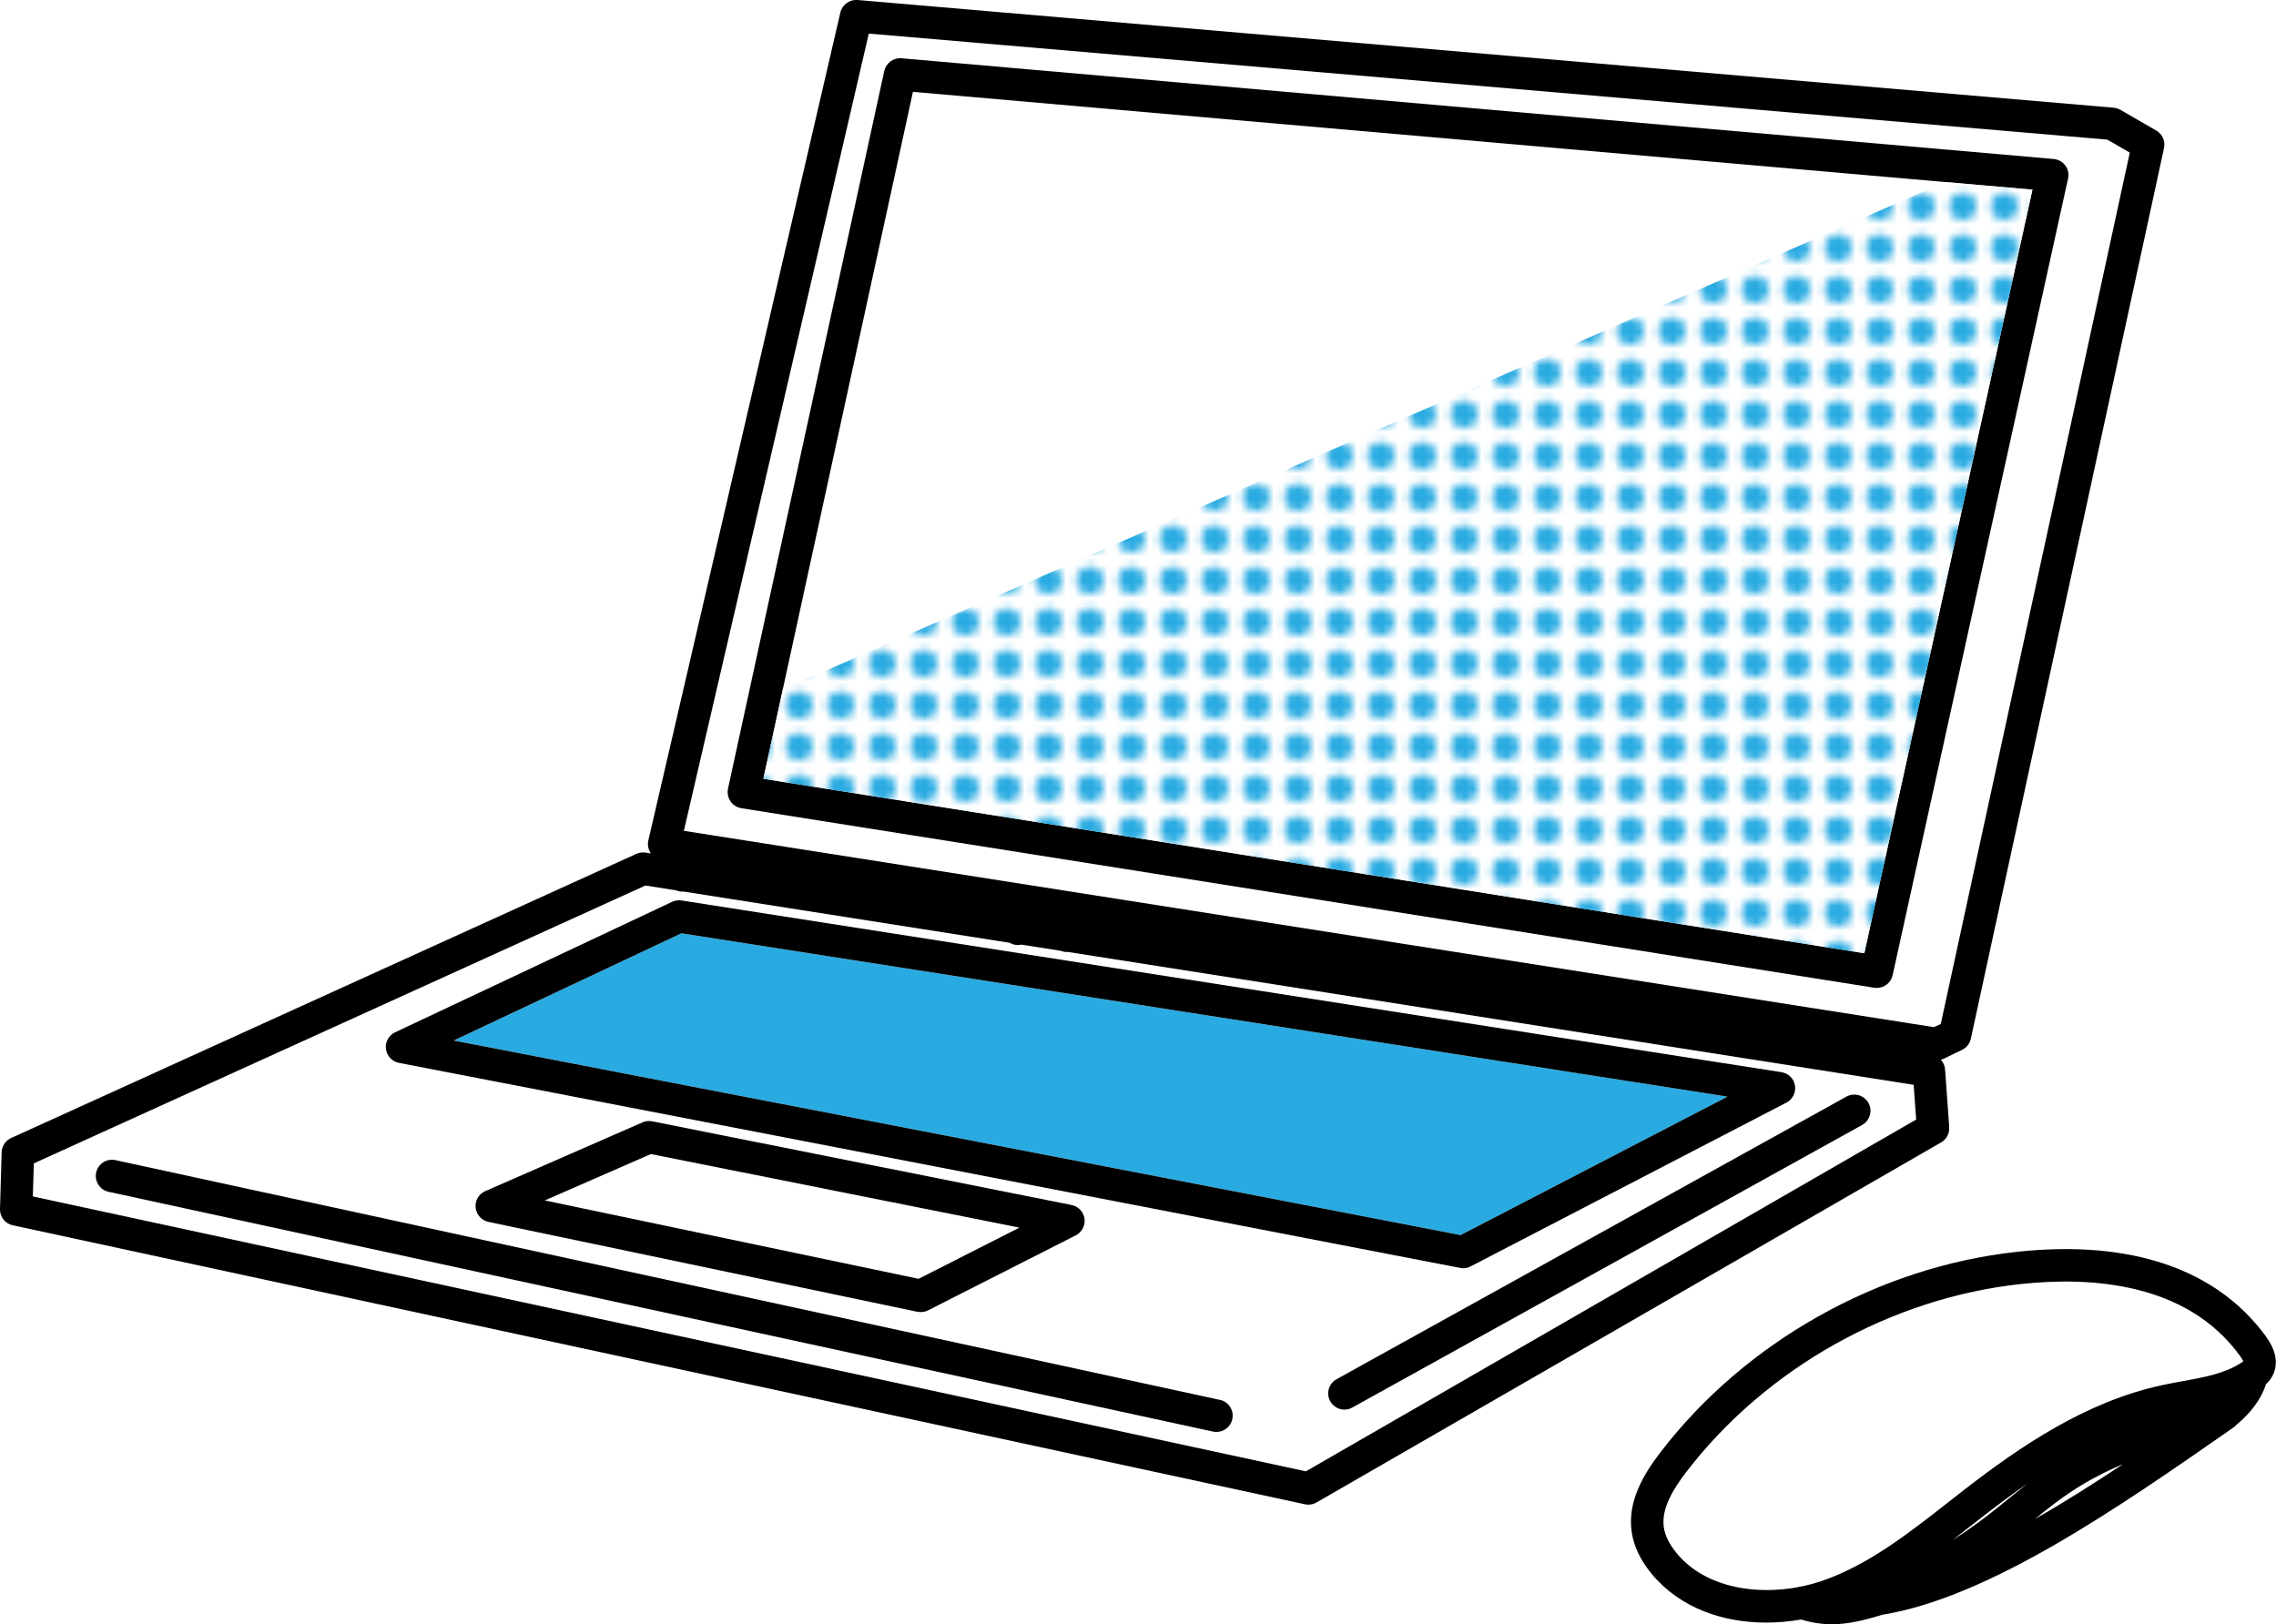
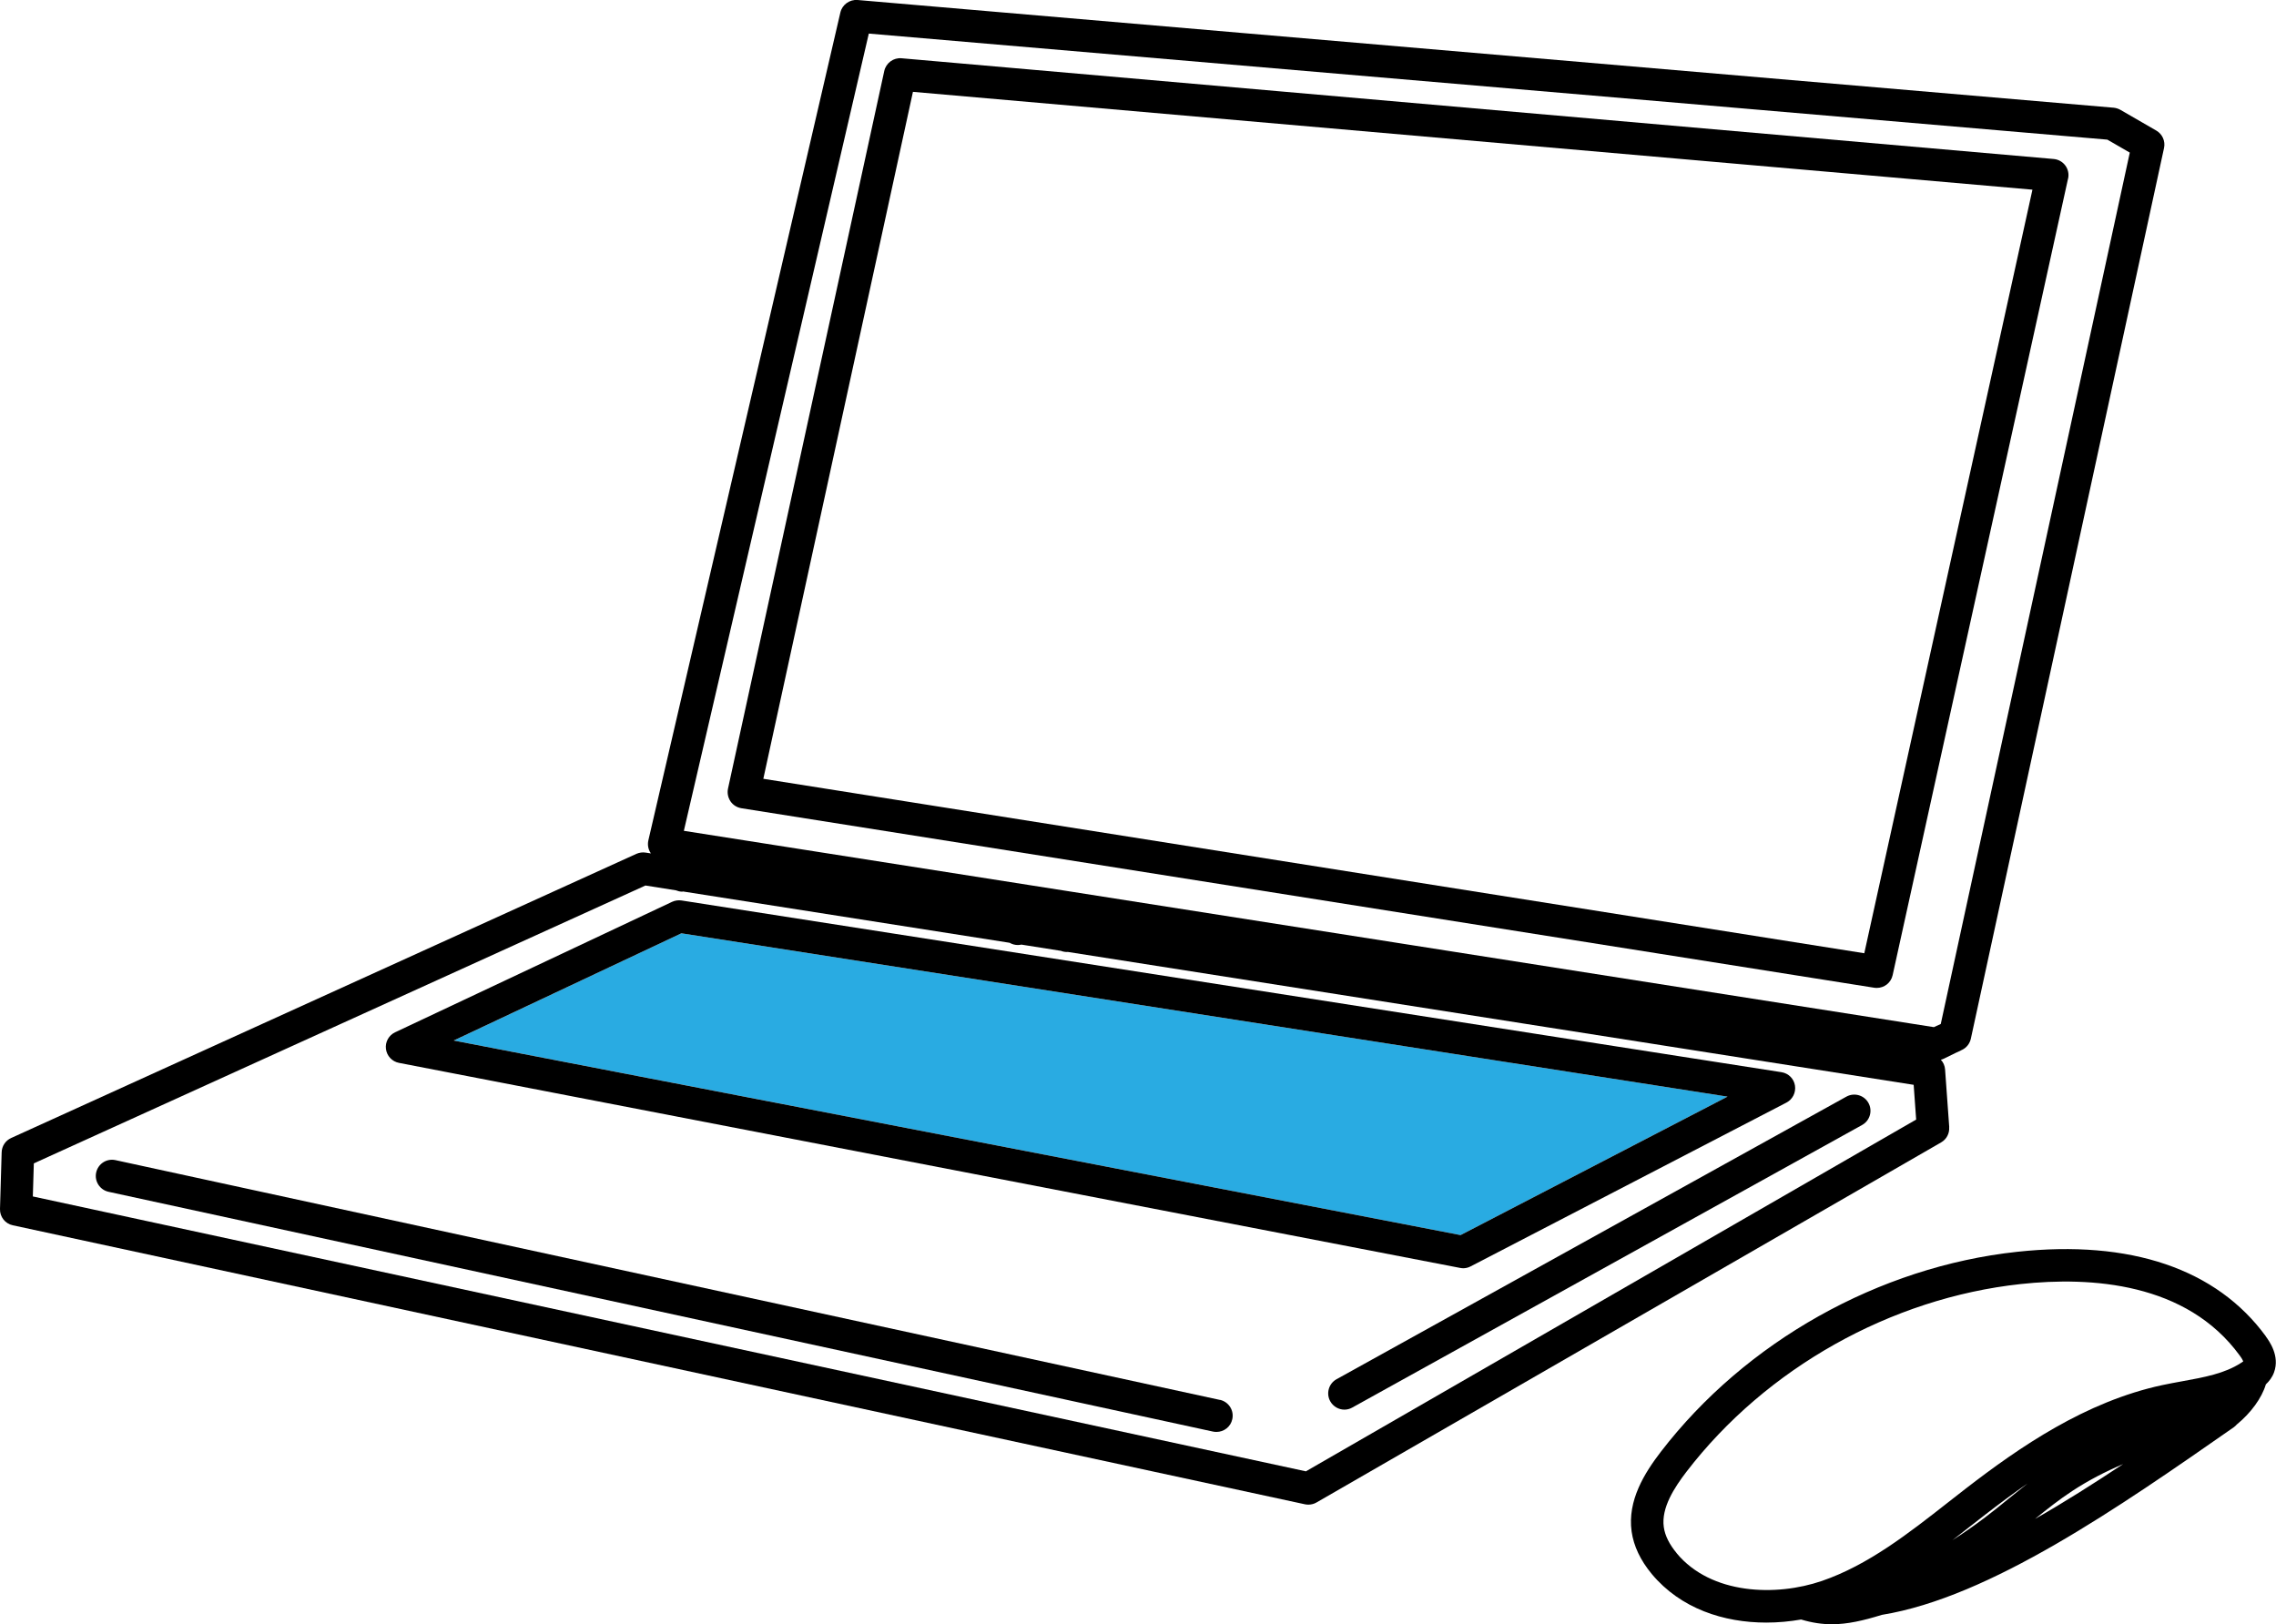
<svg xmlns="http://www.w3.org/2000/svg" id="_イヤー_2" viewBox="0 0 273.81 195.43">
  <defs>
    <style>.cls-1{fill:#fff;}.cls-2{fill:none;}.cls-3{fill:#29abe2;}.cls-4{fill:url(#_規パターンスウォッチ_3);}</style>
    <pattern id="_規パターンスウォッチ_3" x="0" y="0" width="4.74" height="4.74" patternTransform="translate(-671.23 -47.54)" patternUnits="userSpaceOnUse" viewBox="0 0 4.74 4.74">
      <g>
-         <rect class="cls-2" y="0" width="4.74" height="4.74" />
        <rect class="cls-1" y="0" width="4.74" height="4.74" />
        <circle class="cls-3" cx="2.37" cy="2.37" r="1.63" />
      </g>
    </pattern>
  </defs>
  <g id="_イヤー_1-2">
    <g>
      <path class="cls-1" d="M128.46,114.52s-.07,.01-.1,.01c-.25,0-.49-.05-.72-.14l-4.75-.75c-.14,.03-.29,.05-.43,.05-.34,0-.69-.09-.99-.27l-39.28-6.17s-.09,.02-.13,.02c-.25,0-.5-.06-.73-.16l-3.67-.58L4.06,139.97l-.12,3.98,153.14,33.07,73.43-42.33-.3-4.18-101.77-15.99Zm19.79,56.23c-.2,.91-1.01,1.54-1.9,1.54-.14,0-.28-.01-.42-.04L13.06,143.39c-1.05-.23-1.72-1.27-1.49-2.32,.23-1.05,1.27-1.72,2.32-1.49l132.86,28.85c1.05,.23,1.72,1.27,1.49,2.32Zm-91.01-25.46c-.09-.84,.38-1.65,1.16-1.99l18.91-8.27c.37-.16,.77-.2,1.16-.13l50.47,10.07c.82,.16,1.44,.82,1.55,1.65,.11,.82-.31,1.63-1.05,2l-17.76,9.02c-.28,.14-.58,.21-.88,.21-.13,0-.27-.01-.4-.04l-51.61-10.82c-.83-.17-1.45-.87-1.54-1.71Zm-9.26-17.4c-.83-.16-1.46-.83-1.56-1.67-.1-.84,.34-1.65,1.1-2.01l33.33-15.7c.35-.17,.75-.22,1.13-.16l132.33,20.66c.83,.13,1.49,.78,1.62,1.61s-.28,1.66-1.03,2.05l-38,19.71c-.28,.14-.59,.22-.9,.22-.12,0-.25-.01-.37-.04l-127.66-24.67Zm176.05,7.46l-61.34,34c-.3,.17-.62,.25-.94,.25-.69,0-1.35-.36-1.71-1.01-.52-.94-.18-2.13,.76-2.65l61.34-34c.94-.52,2.13-.18,2.65,.76,.52,.94,.18,2.13-.76,2.65Z" />
      <polygon class="cls-1" points="91.84 93.7 224.29 114.69 244.51 22.82 109.83 11.05 91.84 93.7" />
-       <path class="cls-1" d="M236.78,183.83c-.63,.5-1.27,.99-1.91,1.49,1.31-.84,2.54-1.69,3.7-2.57,1.03-.78,2.06-1.62,3.06-2.44,.74-.61,1.5-1.22,2.28-1.83-1.77,1.22-3.46,2.49-5.07,3.73-.69,.53-1.38,1.07-2.07,1.61Z" />
      <path class="cls-1" d="M253.53,16.8L104.52,4.04l-22.24,95.92,150.38,23.62,.83-.38,22.74-104.84-2.7-1.56Zm-4.72,4.69l-21.1,95.83c-.2,.91-1,1.53-1.9,1.53-.1,0-.2,0-.31-.02l-136.3-21.6c-.53-.08-1-.38-1.31-.83-.3-.44-.41-.99-.3-1.52L106.39,8.54c.21-.96,1.09-1.62,2.08-1.53l138.6,12.12c.56,.05,1.07,.34,1.4,.79,.33,.45,.45,1.03,.33,1.57Z" />
      <polygon class="cls-3" points="207.83 131.94 81.97 112.29 54.59 125.19 175.71 148.6 207.83 131.94" />
      <polygon class="cls-1" points="122.65 147.7 78.3 138.86 65.55 144.44 110.51 153.86 122.65 147.7" />
      <path class="cls-1" d="M243.09,154.5c-15.61,1.68-30.64,10.12-40.2,22.58-1.44,1.88-3.06,4.34-2.73,6.66,.14,1.02,.67,2.08,1.56,3.15,4.15,4.99,11.96,5.22,17.47,3.33,5.57-1.91,10.46-5.75,15.19-9.46,.7-.55,1.39-1.09,2.09-1.63,6.53-5.05,14.45-10.49,23.66-12.47,.81-.17,1.62-.32,2.44-.47,2.6-.47,5.06-.92,7.02-2.19,.14-.09,.23-.16,.29-.2-.05-.12-.16-.35-.43-.71-6.39-8.76-17.85-9.51-26.35-8.59Z" />
      <path class="cls-1" d="M244.81,182.76c3.51-2.01,7.07-4.26,10.6-6.61-2.14,.91-4.21,1.97-6.14,3.25-1.54,1.01-2.97,2.15-4.46,3.36Z" />
      <g>
        <path d="M234.5,135.62l-.5-6.94c-.03-.46-.22-.87-.51-1.18,.13-.03,.25-.07,.37-.13l1.43-.7,.53-.24c.06-.03,.11-.06,.16-.09l.07-.03c.54-.26,.92-.76,1.05-1.34l23.24-107.16c.18-.83-.2-1.68-.93-2.1l-4.31-2.49c-.25-.14-.52-.23-.81-.26L103.17,0c-.96-.08-1.85,.56-2.07,1.5l-23.1,99.61c-.12,.53-.02,1.08,.28,1.53,.01,.02,.02,.03,.04,.04l-.65-.1c-.38-.06-.76,0-1.11,.15L1.34,136.92c-.68,.31-1.12,.97-1.14,1.72L0,145.46c-.03,.94,.62,1.77,1.54,1.96l155.46,33.57c.14,.03,.27,.04,.41,.04,.34,0,.68-.09,.97-.26l75.14-43.32c.65-.37,1.03-1.08,.97-1.83ZM104.52,4.04l149,12.76,2.7,1.56-22.74,104.84-.83,.38-150.38-23.62L104.52,4.04Zm52.57,172.98L3.95,143.95l.12-3.98,73.58-33.43,3.67,.58c.23,.09,.48,.16,.73,.16,.05,0,.09-.02,.13-.02l39.28,6.17c.31,.18,.65,.27,.99,.27,.14,0,.29-.02,.43-.05l4.75,.75c.23,.09,.48,.14,.72,.14,.03,0,.07,0,.1-.01l101.77,15.99,.3,4.18-73.43,42.33Z" />
        <path d="M248.8,21.49c.12-.55,0-1.12-.33-1.57-.33-.45-.84-.74-1.4-.79L108.46,7.01c-.97-.09-1.87,.57-2.08,1.53l-18.8,86.35c-.11,.52,0,1.07,.3,1.52s.78,.74,1.3,.83l136.3,21.6c.1,.02,.21,.02,.31,.02,.9,0,1.7-.62,1.9-1.53l21.1-95.83Zm-24.52,93.2l-132.45-20.99L109.83,11.05l134.68,11.77-20.23,91.87Z" />
        <path d="M176.01,152.59c.31,0,.62-.07,.9-.22l38-19.71c.75-.39,1.16-1.21,1.03-2.05s-.79-1.48-1.62-1.61l-132.33-20.66c-.38-.06-.78,0-1.13,.16l-33.33,15.7c-.76,.36-1.21,1.17-1.1,2.01,.11,.84,.74,1.51,1.57,1.67l127.66,24.67c.12,.02,.25,.04,.37,.04Zm-94.04-40.3l125.86,19.65-32.12,16.66-121.13-23.41,27.39-12.9Z" />
-         <path d="M110.38,157.82c.13,.03,.27,.04,.4,.04,.3,0,.61-.07,.88-.21l17.76-9.02c.74-.38,1.16-1.18,1.05-2-.11-.82-.74-1.48-1.55-1.65l-50.47-10.07c-.39-.08-.8-.04-1.16,.13l-18.91,8.27c-.78,.34-1.25,1.14-1.16,1.99s.71,1.53,1.54,1.71l51.61,10.82Zm-32.08-18.97l44.34,8.85-12.13,6.16-44.97-9.43,12.76-5.58Z" />
        <path d="M222.13,131.94l-61.34,34c-.94,.52-1.28,1.71-.76,2.65,.36,.64,1.02,1.01,1.71,1.01,.32,0,.64-.08,.94-.25l61.34-34c.94-.52,1.28-1.71,.76-2.65-.52-.94-1.71-1.28-2.65-.76Z" />
        <path d="M146.76,168.43L13.89,139.58c-1.06-.23-2.09,.44-2.32,1.49-.23,1.05,.44,2.09,1.49,2.32l132.87,28.85c.14,.03,.28,.04,.42,.04,.9,0,1.71-.62,1.9-1.54,.23-1.05-.44-2.09-1.49-2.32Z" />
        <path d="M272.59,160.78c-5.93-8.12-16.28-11.64-29.92-10.17-16.65,1.8-32.68,10.8-42.88,24.08-1.91,2.49-4.03,5.82-3.5,9.58,.25,1.75,1.06,3.46,2.42,5.1,3.48,4.18,8.67,5.85,13.78,5.85,1.42,0,2.82-.13,4.19-.37,1.3,.39,2.5,.57,3.7,.57,1.88,0,3.75-.43,6.02-1.13,12.96-2.1,28.56-12.97,42.33-22.57,.14-.1,.26-.22,.37-.34,1.68-1.37,3.01-3.19,3.49-4.82,.39-.37,.77-.84,.99-1.46,.71-1.97-.58-3.74-1.01-4.33Zm-70.87,26.1c-.89-1.07-1.42-2.13-1.56-3.15-.33-2.32,1.29-4.78,2.73-6.66,9.56-12.45,24.59-20.89,40.2-22.58,8.5-.92,19.96-.17,26.35,8.59,.27,.36,.38,.59,.43,.71-.06,.05-.15,.12-.29,.2-1.96,1.27-4.42,1.72-7.02,2.19-.82,.15-1.64,.3-2.44,.47-9.21,1.98-17.12,7.42-23.66,12.47-.7,.54-1.39,1.08-2.09,1.63-4.73,3.71-9.62,7.55-15.19,9.46-5.51,1.89-13.32,1.66-17.47-3.33Zm36.86-4.14c-1.16,.88-2.39,1.73-3.7,2.57,.64-.5,1.27-.99,1.91-1.49,.69-.54,1.38-1.08,2.07-1.61,1.61-1.24,3.3-2.51,5.07-3.73-.77,.61-1.53,1.22-2.27,1.82-1,.82-2.04,1.66-3.07,2.44Zm6.24,.01c1.48-1.2,2.92-2.34,4.46-3.35,1.94-1.28,4-2.34,6.14-3.25-3.53,2.34-7.09,4.6-10.6,6.6Z" />
      </g>
-       <polygon class="cls-4" points="94.18 82.94 91.84 93.7 224.29 114.69 244.51 22.82 234.02 21.9 94.18 82.94" />
    </g>
  </g>
</svg>